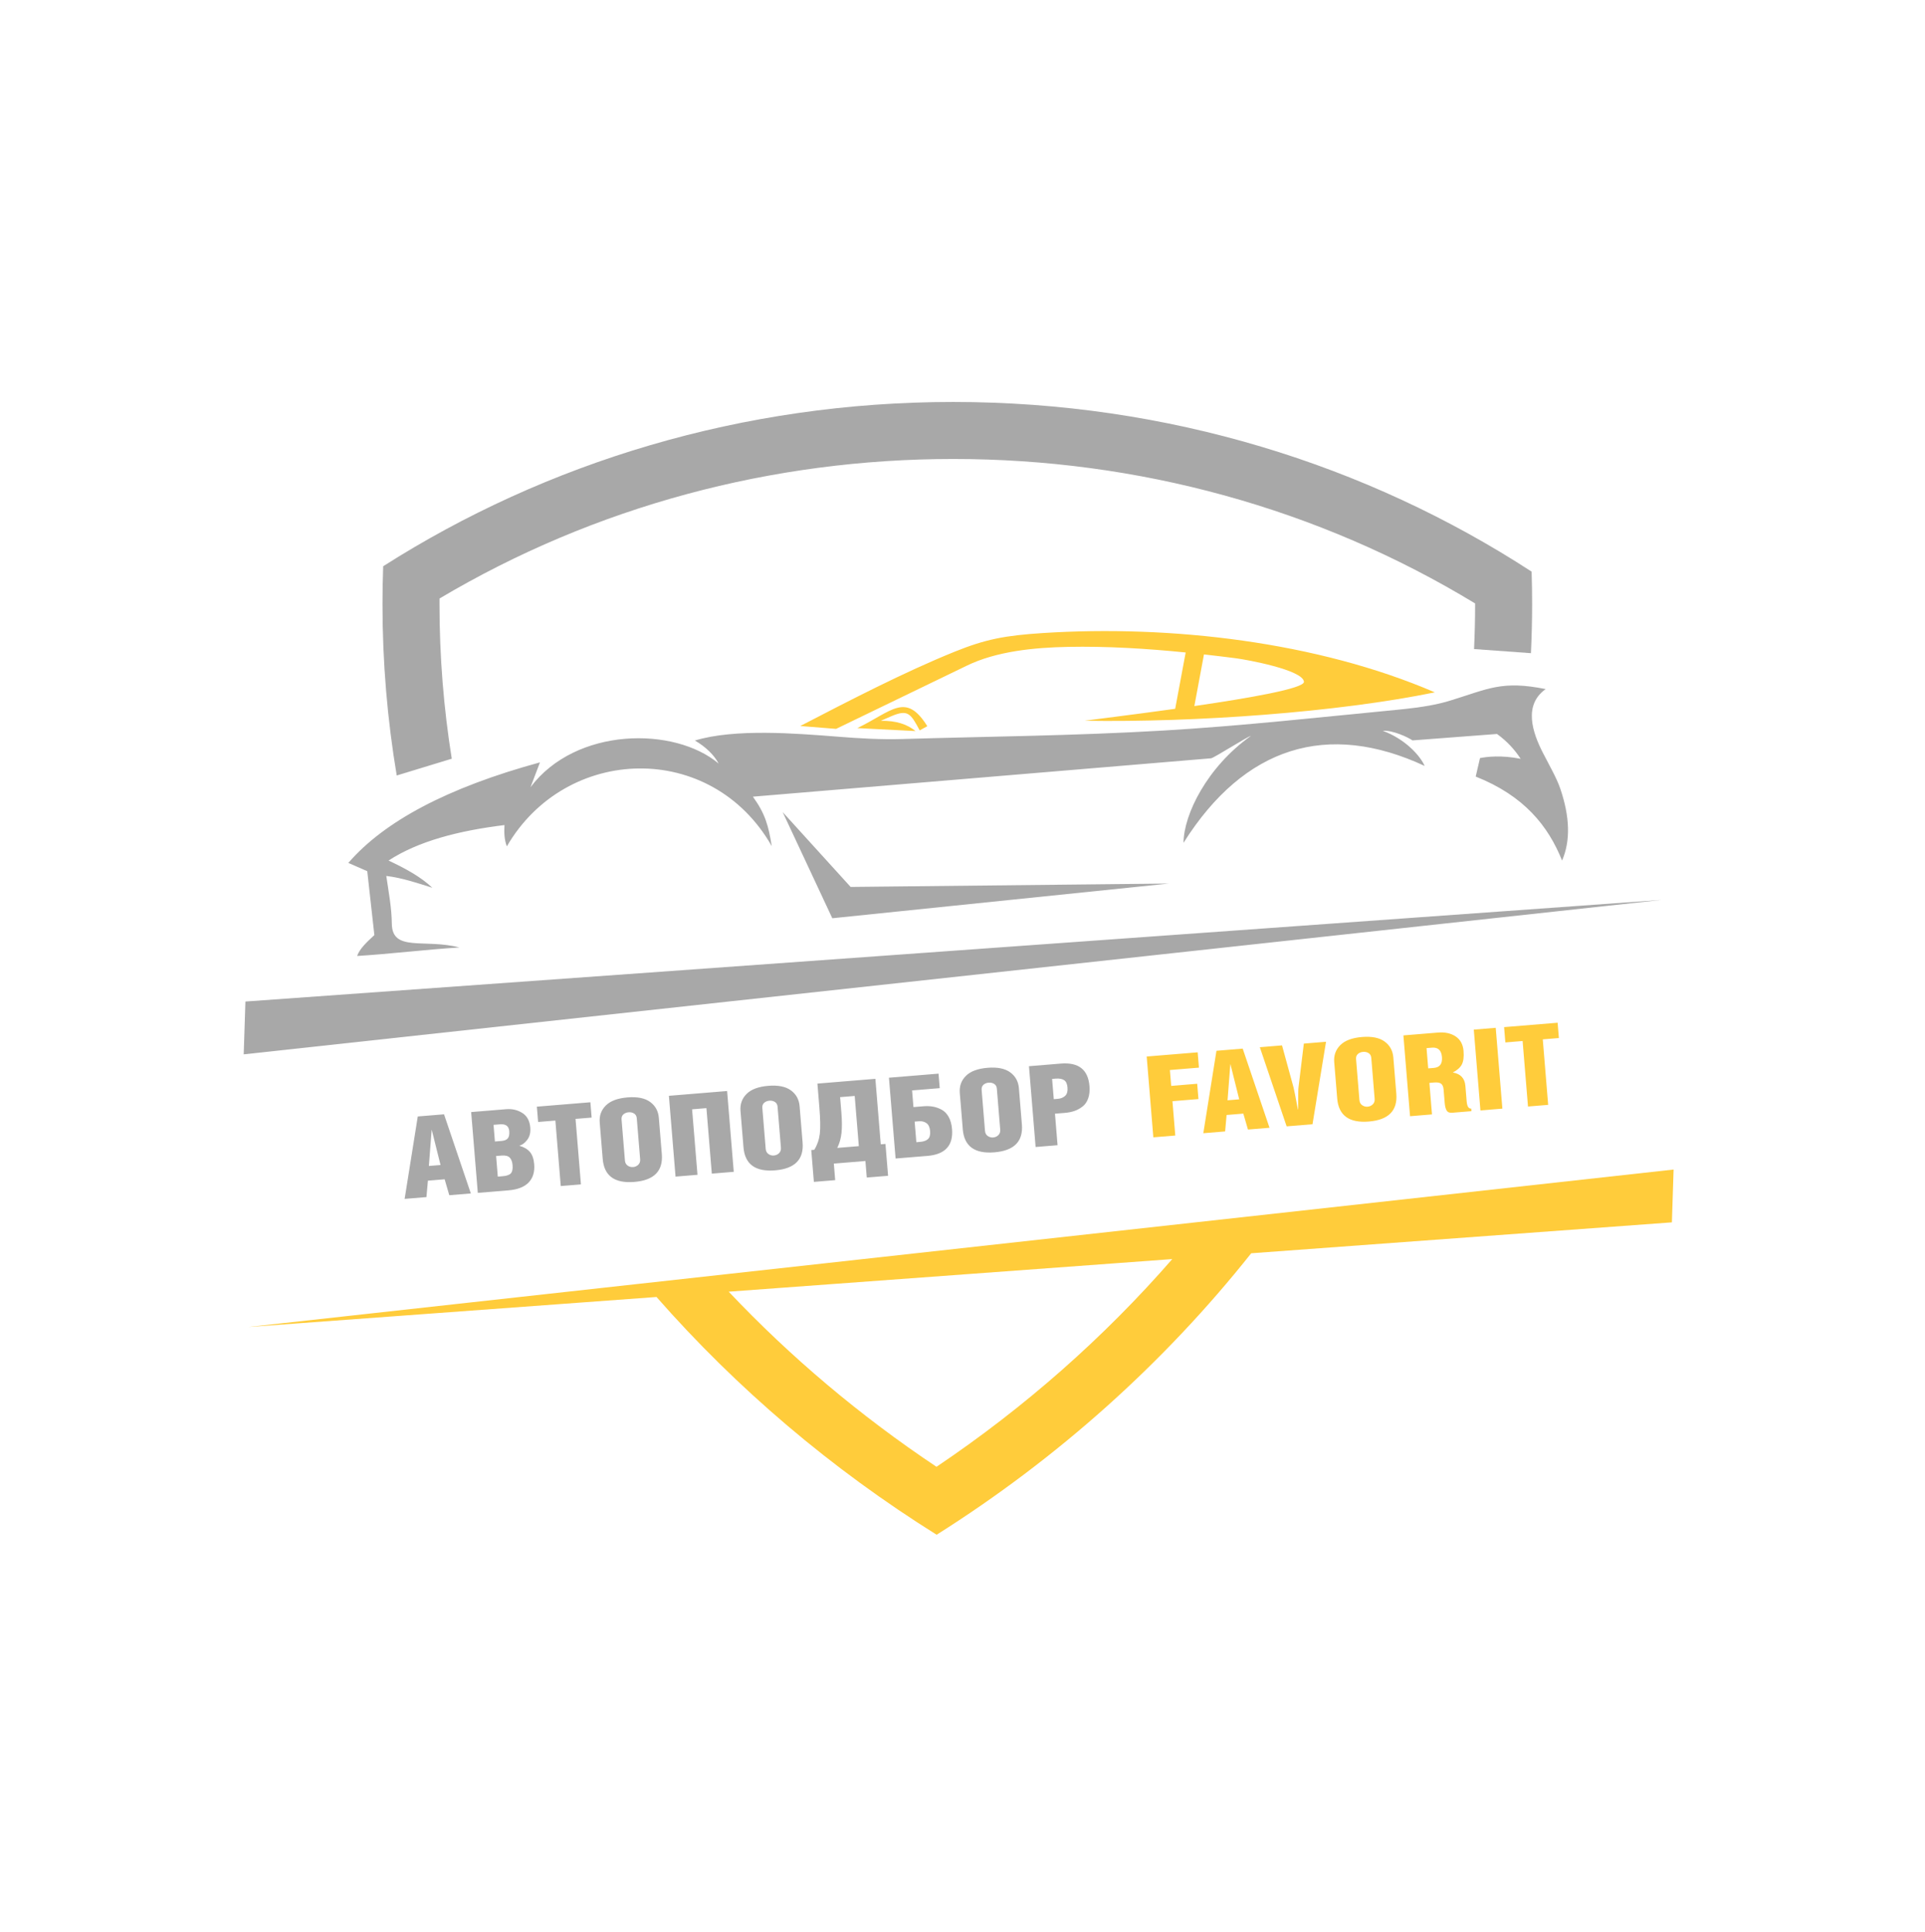
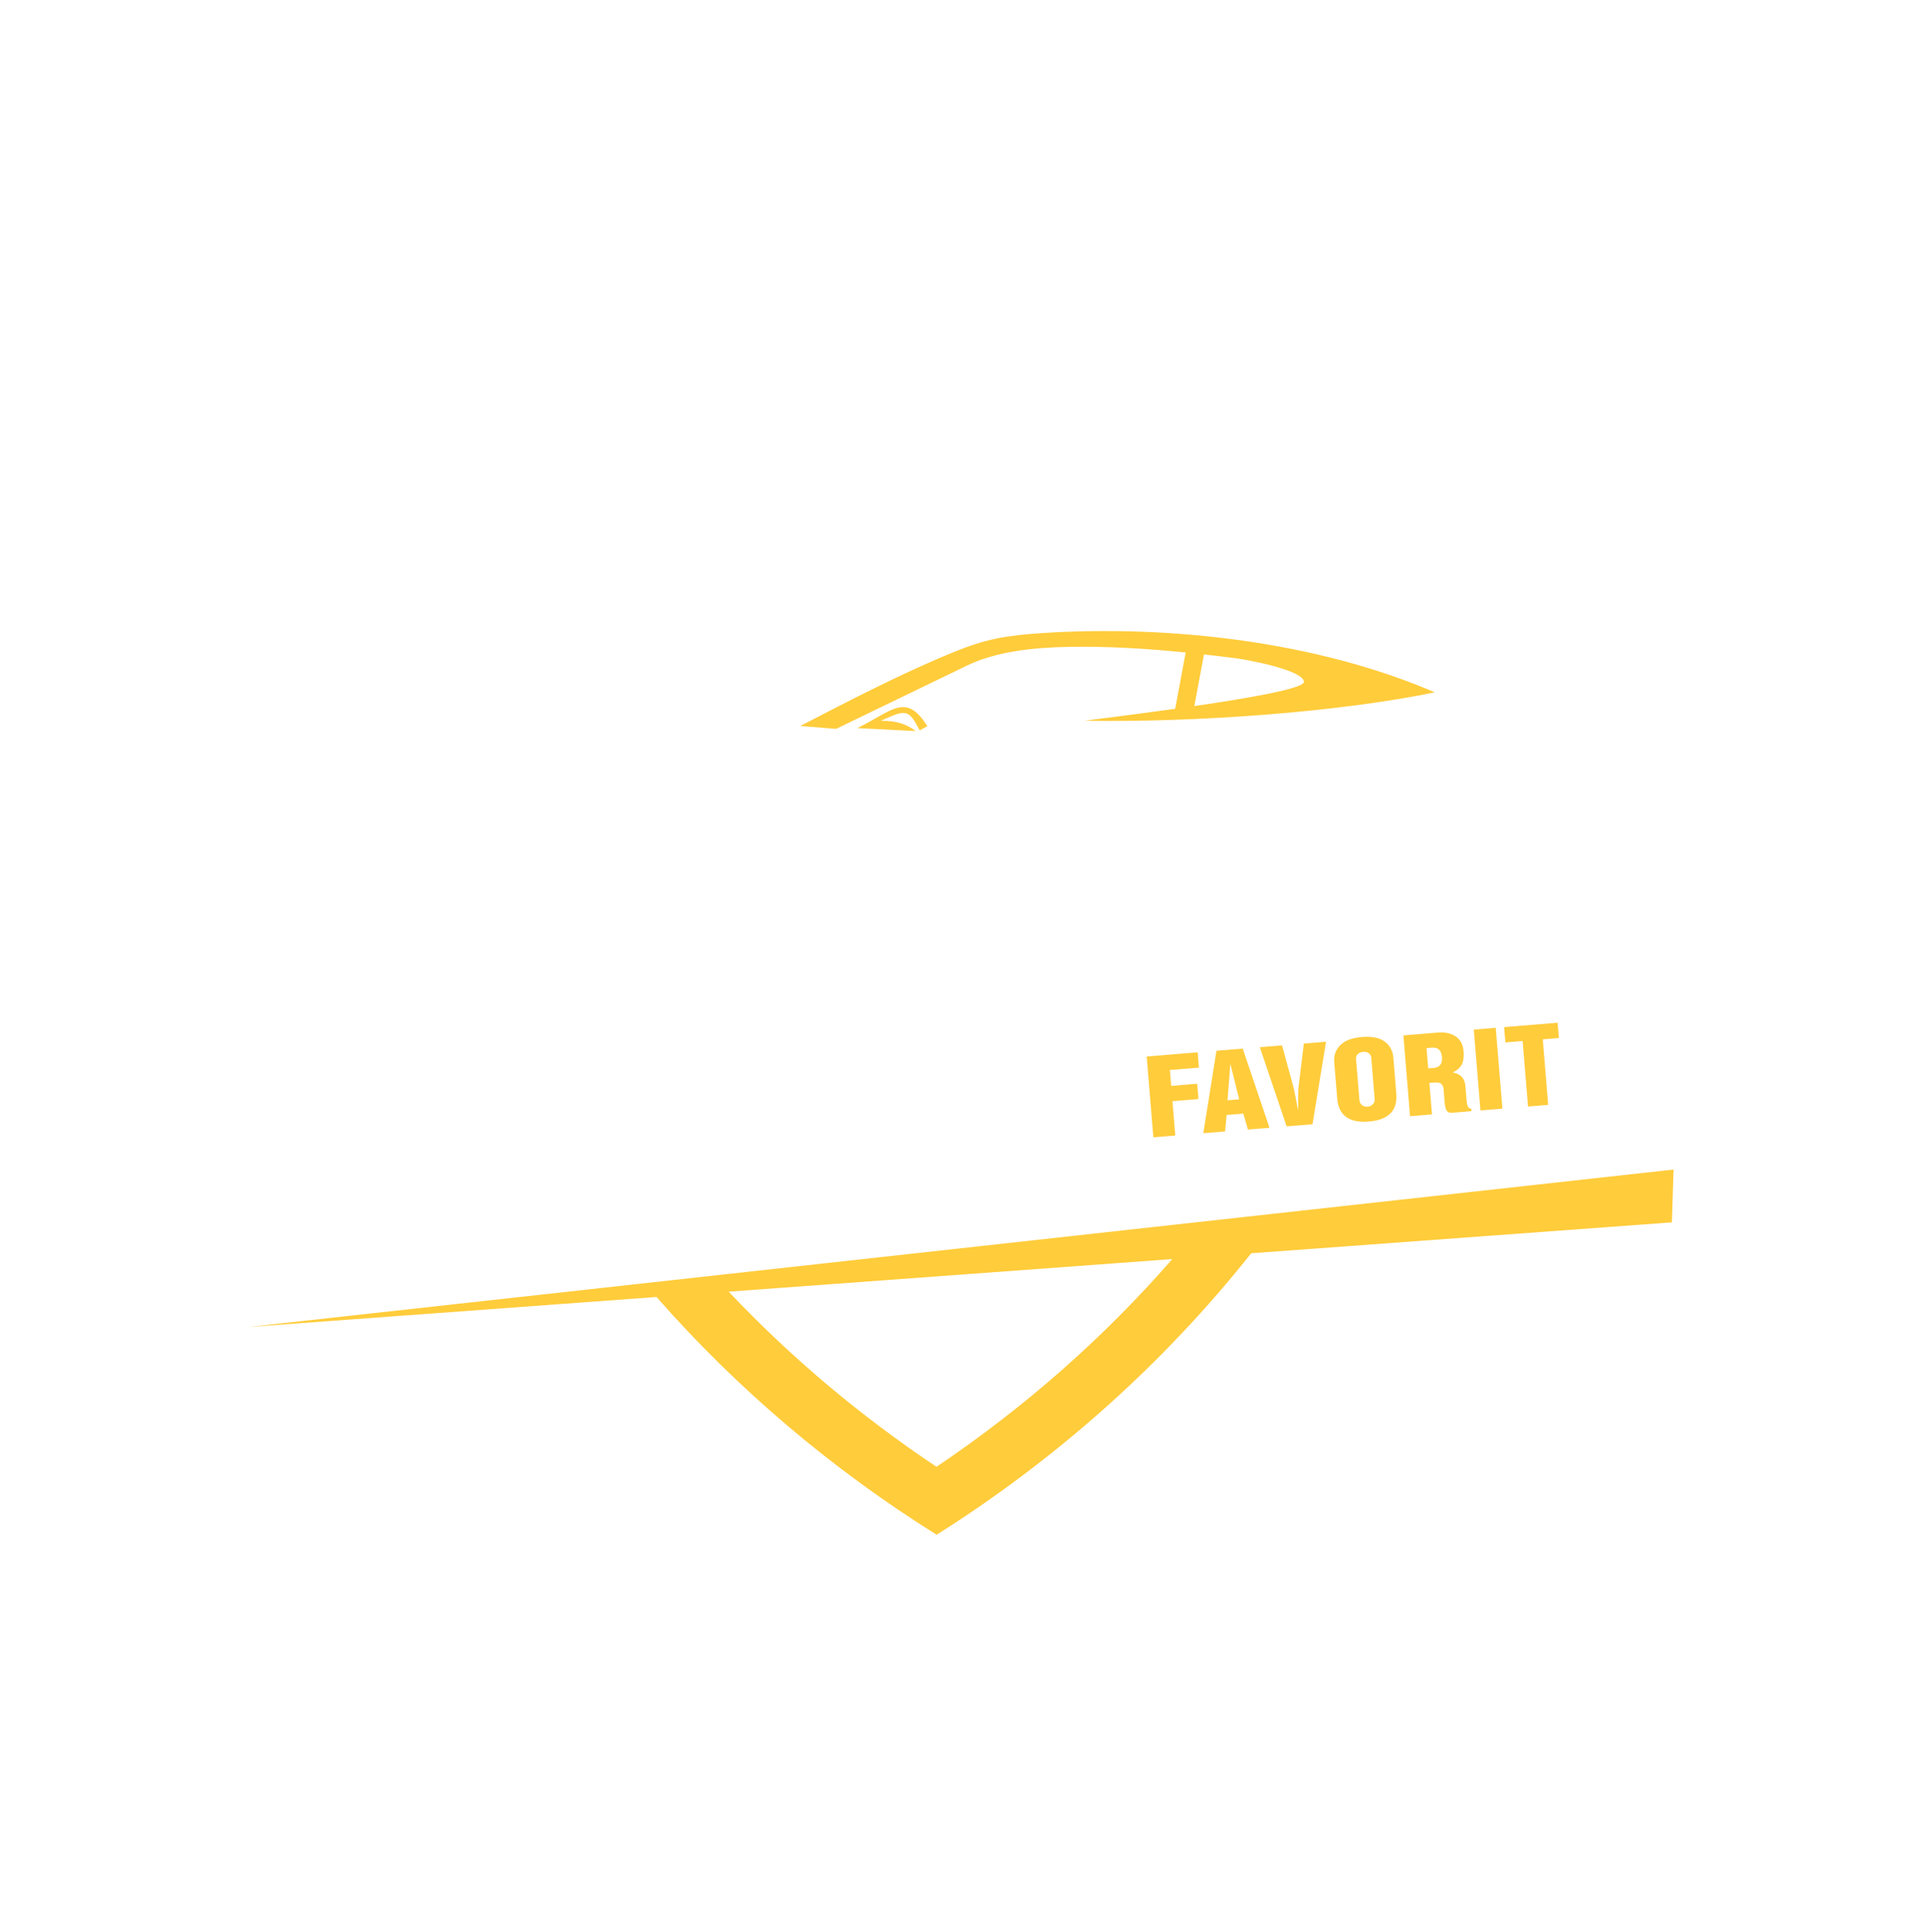
<svg xmlns="http://www.w3.org/2000/svg" xml:space="preserve" width="309.64mm" height="310.698mm" style="shape-rendering:geometricPrecision; text-rendering:geometricPrecision; image-rendering:optimizeQuality; fill-rule:evenodd; clip-rule:evenodd" viewBox="0 0 30964 31069.82">
  <defs>
    <style type="text/css">  .fil0 {fill:#A8A8A8} .fil1 {fill:#FFCC3B}  </style>
  </defs>
  <g id="Слой_x0020_1">
-     <path class="fil0" d="M6719.9 17957.83l422.3 -34.73 431.25 1273.08 -346.81 28.51 -74.48 -256.3 -269.29 22.15 -23.45 264.35 -350.91 28.85 211.39 -1325.91zm178.45 796.33l187.69 -15.43 -140.89 -564.33 -2.04 0.17 -44.76 579.59zm1040.34 -661.44l22.03 267.91 104.05 -8.56c50.33,-4.14 85.08,-18.54 104.26,-43.21 19.21,-24.65 26.67,-62.93 22.4,-114.83 -6.65,-80.85 -56.22,-117.48 -148.69,-109.87l-104.05 8.56zm41.22 501.43l27.25 331.27 79.56 -6.54c65.28,-5.38 109.18,-21.13 131.66,-47.28 22.51,-26.15 31.28,-69.39 26.31,-129.74 -4.65,-56.72 -20.37,-97.94 -47.13,-123.7 -26.77,-25.74 -70.08,-36.15 -129.92,-31.23l-87.73 7.22zm-294.25 592.8l-106.87 -1299.74 563.07 -46.29c96.56,-7.95 183.12,12.27 259.67,60.65 76.55,48.38 119.29,126.87 128.22,235.49 6.54,79.64 -9.64,145.07 -48.55,196.27 -38.93,51.18 -81.86,82.96 -128.75,95.32 74.26,20.63 131.06,53.62 170.39,98.99 39.34,45.36 62.57,111.49 69.72,198.37 10.12,123.11 -19.5,220.92 -88.85,293.45 -69.33,72.52 -178.14,114.88 -326.38,127.06l-491.67 40.43zm1571.99 -1189.93l86.63 1053.55 -324.38 26.67 -86.63 -1053.55 -277.46 22.82 -20.25 -246.2 860.94 -70.79 20.23 246.19 -259.08 21.31zm836.28 -345.78c157.76,-12.97 278.88,11.39 363.38,73.09 84.48,61.7 131.2,146.85 140.14,255.47l47.93 582.9c22.42,272.74 -124.81,422.13 -441.72,448.19 -316.9,26.05 -486.56,-97.29 -508.99,-370.02l-48.08 -584.71c-8.93,-108.61 23.61,-199.98 97.62,-274.11 74.01,-74.13 190.58,-117.72 349.72,-130.81zm17.59 239.11c-34,2.8 -62.15,14.23 -84.47,34.29 -22.31,20.06 -32.02,47.58 -29.15,82.58l54.18 658.93c2.98,36.22 17.55,63.55 43.71,82.06 26.17,18.51 55.58,26.41 88.22,23.73 32.65,-2.69 60.36,-15.28 83.16,-37.81 22.79,-22.53 32.7,-51.91 29.73,-88.11l-54.19 -658.92c-2.87,-35.01 -17.3,-60.54 -43.27,-76.63 -25.97,-16.1 -55.27,-22.8 -87.92,-20.12zm647.82 -264.67l936.41 -77 106.87 1299.76 -352.94 29.01 -86.63 -1053.55 -230.54 18.95 86.63 1053.56 -352.93 29.02 -106.87 -1299.75zm1599.12 -160.64c157.76,-12.97 278.89,11.39 363.38,73.09 84.5,61.69 131.21,146.85 140.14,255.47l47.93 582.89c22.43,272.75 -124.8,422.14 -441.72,448.2 -316.9,26.04 -486.55,-97.29 -508.98,-370.03l-48.07 -584.7c-8.94,-108.61 23.6,-199.98 97.6,-274.11 74.01,-74.13 190.59,-117.73 349.72,-130.81zm17.6 239.11c-34,2.8 -62.16,14.23 -84.47,34.28 -22.32,20.06 -32.03,47.59 -29.15,82.59l54.17 658.93c2.99,36.21 17.56,63.55 43.73,82.06 26.16,18.51 55.56,26.4 88.2,23.73 32.65,-2.69 60.37,-15.29 83.16,-37.82 22.8,-22.52 32.7,-51.9 29.73,-88.1l-54.18 -658.92c-2.88,-35.01 -17.29,-60.54 -43.26,-76.64 -25.97,-16.09 -55.29,-22.8 -87.93,-20.11zm772.26 -274.91l932.33 -76.65 86.63 1053.54 75.49 -6.2 42.12 512.3 -342.74 28.18 -21.88 -266.1 -507.98 41.77 21.88 266.1 -342.73 28.18 -42.13 -512.29 48.95 -4.03c48.26,-79.3 77.82,-165.25 88.69,-257.87 10.86,-92.63 8.17,-237.91 -8.11,-435.83l-30.52 -371.1zm666.02 1005.92l-66.38 -807.36 -234.6 19.3 20.09 244.37c10.8,131.54 11.63,241.44 2.46,329.66 -9.19,88.24 -31.98,169.09 -68.38,242.55l346.81 -28.52zm484.61 -1100.53l797.68 -65.59 19.21 233.53 -444.75 36.56 22.03 267.93 159.13 -13.09c57.13,-4.7 109.68,-2.64 157.63,6.17 47.96,8.82 94.54,25.64 139.72,50.48 45.17,24.83 82.27,63.7 111.25,116.59 29,52.91 46.63,117.37 52.87,193.4 21.73,264.29 -110.21,408.18 -395.83,431.67l-512.07 42.11 -106.87 -1299.76zm413.38 705.95l27.23 331.26 61.21 -5.03c55.76,-4.59 97.67,-19.58 125.7,-44.97 28.03,-25.39 39.57,-68.24 34.61,-128.59 -4.96,-60.34 -24.19,-102.8 -57.71,-127.39 -33.52,-24.58 -74.75,-34.85 -123.72,-30.82l-67.32 5.54zm1173.5 -865.58c157.76,-12.98 278.88,11.38 363.39,73.08 84.49,61.71 131.2,146.87 140.13,255.48l47.93 582.89c22.42,272.74 -124.81,422.13 -441.71,448.2 -316.91,26.06 -486.57,-97.29 -508.99,-370.02l-48.08 -584.71c-8.93,-108.61 23.62,-199.98 97.62,-274.11 74.01,-74.12 190.57,-117.72 349.71,-130.81zm17.59 239.12c-33.99,2.79 -62.15,14.22 -84.46,34.28 -22.31,20.06 -32.03,47.59 -29.15,82.59l54.18 658.92c2.98,36.2 17.54,63.56 43.72,82.07 26.16,18.5 55.57,26.41 88.2,23.72 32.66,-2.69 60.38,-15.29 83.18,-37.81 22.78,-22.54 32.69,-51.9 29.71,-88.12l-54.19 -658.91c-2.86,-35.01 -17.29,-60.55 -43.26,-76.64 -25.97,-16.1 -55.27,-22.78 -87.93,-20.1zm1065.95 499.18l41.68 506.87 -352.93 29.02 -106.87 -1299.75 512.06 -42.1c285.61,-23.49 439.29,96.92 461.02,361.21 6.26,76.02 -0.62,142.21 -20.65,198.53 -20,56.32 -50.3,100.11 -90.85,131.39 -40.57,31.28 -83.81,54.88 -129.74,70.81 -45.92,15.93 -97.45,26.24 -154.59,30.94l-159.13 13.08zm-45.98 -559.36l26.79 325.84 63.25 -5.2c50.32,-4.13 90.39,-20.49 120.23,-49.07 29.82,-28.57 42.29,-72.44 37.44,-131.55 -4.96,-60.36 -23.68,-100.73 -56.17,-121.15 -32.5,-20.4 -77.29,-28.26 -134.42,-23.57l-57.12 4.7zm-3240.89 -3087.89l-1093.14 -1203.69 798.36 1707.28 5413.59 -558.14 -5118.81 54.55zm-7660.88 774.51c-103.65,96.52 -239.26,217.19 -276.12,336.01 520.12,-31.73 1123.73,-105.18 1643.85,-136.9 -559.56,-145.35 -1081.7,78.48 -1086.78,-382.71 -2.85,-258.5 -52.23,-511.9 -88.81,-767.84 253.71,31.39 486.54,109.78 740.25,190.29 -183.73,-174.99 -434.92,-311.44 -704.04,-437.65 474.81,-310.38 1121.98,-479.73 1864.79,-570.85 -7.32,119.17 -3.38,235.52 38.05,342.51 948.56,-1634.49 3291.28,-1705.3 4261.15,-3.25 -52.81,-330.68 -105.52,-521.36 -303.25,-795.94 2456.71,-205.77 4913.44,-411.54 7370.14,-617.3 42.35,-3.54 597.99,-356.91 640.35,-360.46 -706.35,502.46 -1080.21,1263.18 -1084.14,1719.86 979.05,-1552.93 2317.57,-1961.8 3878.77,-1236.84 -72.24,-163.6 -308.62,-429.64 -672.93,-565 160.01,-11.48 403.66,103.71 477.43,154.48 453.09,-34.41 906.17,-68.83 1359.26,-103.25 166.16,120.09 286.86,255.35 380.57,399.59 -308.07,-62.16 -549.73,-33.2 -654.18,-11.81l-68.89 297.24c779.42,309.72 1165.91,794.08 1389.07,1351.02 140.44,-322.95 122.73,-711.8 -28.5,-1156.3 -59.03,-173.49 -177.42,-376.71 -280.58,-578.5 -165.61,-323.95 -316.8,-765.47 45.44,-1023.4 -705.41,-141.19 -916.34,-5.2 -1535.98,185.34 -188.11,57.83 -415.13,105.65 -861.71,148.54 -1200.3,115.3 -2478.48,258.25 -3748.49,333.04 -1446.88,85.2 -2883.21,96.61 -4181.75,136.01 -377.65,11.46 -721.09,-10.66 -1052.59,-36.75 -672.6,-52.91 -1665.5,-134.32 -2304.87,61.65 168.69,95.28 314.87,237.93 381.77,370.04 -709.4,-597.81 -2295.64,-589.99 -3025.52,380.56 50.73,-133.19 101.47,-266.38 152.22,-399.58 -1481.19,404.27 -2501.68,945.5 -3082.61,1617.4 101.49,44.4 202.99,88.8 304.46,133.21 38.06,342.51 76.12,685.02 114.17,1027.54zm20704.65 -565.79l-22778.78 1634.57 -27.39 849.43 22806.17 -2484zm-2998.75 -4768.61c-2528.53,-1536.24 -5431.72,-2323.7 -8394.99,-2323.7 -2910.9,0 -5764.44,759.77 -8262.91,2244.36 -0.18,31.05 -0.28,62.09 -0.28,93.14 0,843.2 67.42,1672.64 197.24,2483.71l-885.19 269.81c-150.49,-896.85 -229.03,-1816.47 -229.03,-2753.52 0,-204.89 3.73,-408.96 11.14,-612.14 2620.75,-1668.74 5774.98,-2642.35 9169.03,-2642.35 3452.43,0 6656.72,1007.39 9303.78,2729.05 5.45,174.53 8.2,349.67 8.2,525.44 0,263.53 -6.82,525.54 -19.04,786.2l-914.88 -66.25c10.9,-238.82 16.94,-478.77 16.94,-719.95 0,-4.6 0,-9.2 -0.01,-13.8z" />
    <path class="fil1" d="M11721.31 20776.16l7134.86 -524.37c-1098.14,1260.23 -2371.9,2385.3 -3792.36,3340.99 -1228.98,-819.76 -2349.41,-1765.89 -3342.5,-2816.62zm-7728.54 568.02l6567.21 -482.66c1293.8,1474.23 2812.35,2764.86 4506,3824.27 1945.13,-1227.5 3657.13,-2760.78 5059.94,-4527.31l6766.78 -497.32 27.4 -849.44 -22927.33 2532.46zm14866.4 -3631.84l45.4 552.13 -352.94 29.02 -106.87 -1299.75 820.12 -67.43 20.24 246.2 -467.18 38.41 20.99 255.24 418.23 -34.39 20.24 246.19 -418.23 34.38zm707.66 -810.86l422.3 -34.72 431.25 1273.08 -346.82 28.51 -74.48 -256.31 -269.29 22.15 -23.46 264.35 -350.9 28.86 211.4 -1325.92zm178.44 796.33l187.69 -15.42 -140.88 -564.32 -2.05 0.16 -44.76 579.58zm519.28 -853.7l357.02 -29.35 184.95 675.51c7.71,27.31 31.15,145.66 70.27,355.07l4.07 -0.34c0.54,-26.77 0.78,-69.62 0.73,-128.54 -0.05,-58.93 0.28,-109.07 0.99,-150.43 0.7,-41.37 2.45,-70.07 5.23,-86.1l84.66 -694.03 357.02 -29.35 -217.5 1326.42 -416.19 34.22 -431.25 -1273.08zm1644.01 -164.33c157.76,-12.98 278.88,11.38 363.38,73.08 84.48,61.71 131.2,146.86 140.13,255.47l47.93 582.91c22.43,272.73 -124.81,422.12 -441.72,448.19 -316.89,26.05 -486.55,-97.29 -508.98,-370.02l-48.07 -584.71c-8.94,-108.61 23.61,-199.99 97.61,-274.11 74,-74.13 190.57,-117.72 349.72,-130.81zm17.59 239.11c-34,2.8 -62.16,14.23 -84.47,34.29 -22.31,20.06 -32.03,47.58 -29.16,82.58l54.19 658.93c2.97,36.21 17.54,63.55 43.72,82.06 26.16,18.51 55.56,26.41 88.21,23.73 32.64,-2.69 60.36,-15.28 83.16,-37.81 22.79,-22.53 32.7,-51.91 29.72,-88.11l-54.18 -658.92c-2.87,-35.01 -17.31,-60.55 -43.26,-76.64 -25.97,-16.1 -55.29,-22.79 -87.93,-20.11zm1065.95 499.19l41.67 506.86 -352.94 29.02 -106.87 -1299.74 554.92 -45.62c114.24,-9.41 209.41,11.32 285.47,62.18 76.06,50.84 118.42,128.76 127.06,233.76 7.82,95.34 -1.59,168.1 -28.27,218.28 -26.68,50.19 -74.88,92.72 -144.58,127.62 124.99,21.31 192.54,93.52 202.66,216.61l20.39 248c6.65,80.85 31.07,119.56 73.23,116.09l3.43 41.63 -310.11 25.5c-42.16,3.47 -71.55,-8.4 -88.16,-35.57 -16.62,-27.19 -27.21,-68.53 -31.77,-124.05l-17.57 -213.6c-3.56,-43.45 -16.38,-74.29 -38.41,-92.54 -22.04,-18.22 -59.58,-25.17 -112.63,-20.8l-77.52 6.37zm-46 -559.36l26.79 325.84 89.78 -7.38c96.57,-7.94 140.37,-66.22 131.44,-174.84 -8.92,-108.61 -62.36,-158.89 -160.27,-150.83l-87.74 7.21zm1113.06 -326.62l106.88 1299.75 -352.94 29.02 -106.88 -1299.75 352.94 -29.02zm756.74 185.63l86.62 1053.56 -324.37 26.67 -86.64 -1053.55 -277.45 22.82 -20.25 -246.2 860.93 -70.78 20.25 246.18 -259.09 21.3zm-10648.64 -5123.74c250.08,-4.87 428.02,57.95 558.85,164.86 -312.03,-15.83 -624.06,-31.66 -936.09,-47.5 556.64,-269.6 777.93,-587.22 1126.11,-30.74 -40.97,22.36 -81.96,44.71 -122.94,67.06 -145.86,-272.53 -189.12,-343.96 -465.17,-223.73 -53.57,23.35 -107.18,46.7 -160.76,70.05zm5198.78 -1067.89c172.86,19.34 344.14,40.14 513.07,61.82 170.57,21.87 1079.33,186.48 1095.27,377.98 8.92,107.17 -875.34,261.54 -1762.98,390.79l154.64 -830.59zm-6493.46 1151.52c192,15.36 384.01,30.72 576.02,46.08 698.89,-337.92 1397.8,-675.86 2096.69,-1013.78 479.38,-235.17 1090.57,-294.59 1636.01,-305.25 621.87,-12.16 1263.68,27.32 1890.42,90.17l-168.64 905.81c-701.96,98.08 -1339.78,174.65 -1456.19,192.57 1775.17,28.27 4060.28,-134.52 5632.72,-457.05 -1889.39,-814.05 -4250.25,-1085.72 -6302.96,-953.91 -611.79,39.29 -924.71,99.74 -1419.75,299.72 -811.36,327.74 -1702.77,790.2 -2484.32,1195.64z" />
  </g>
</svg>